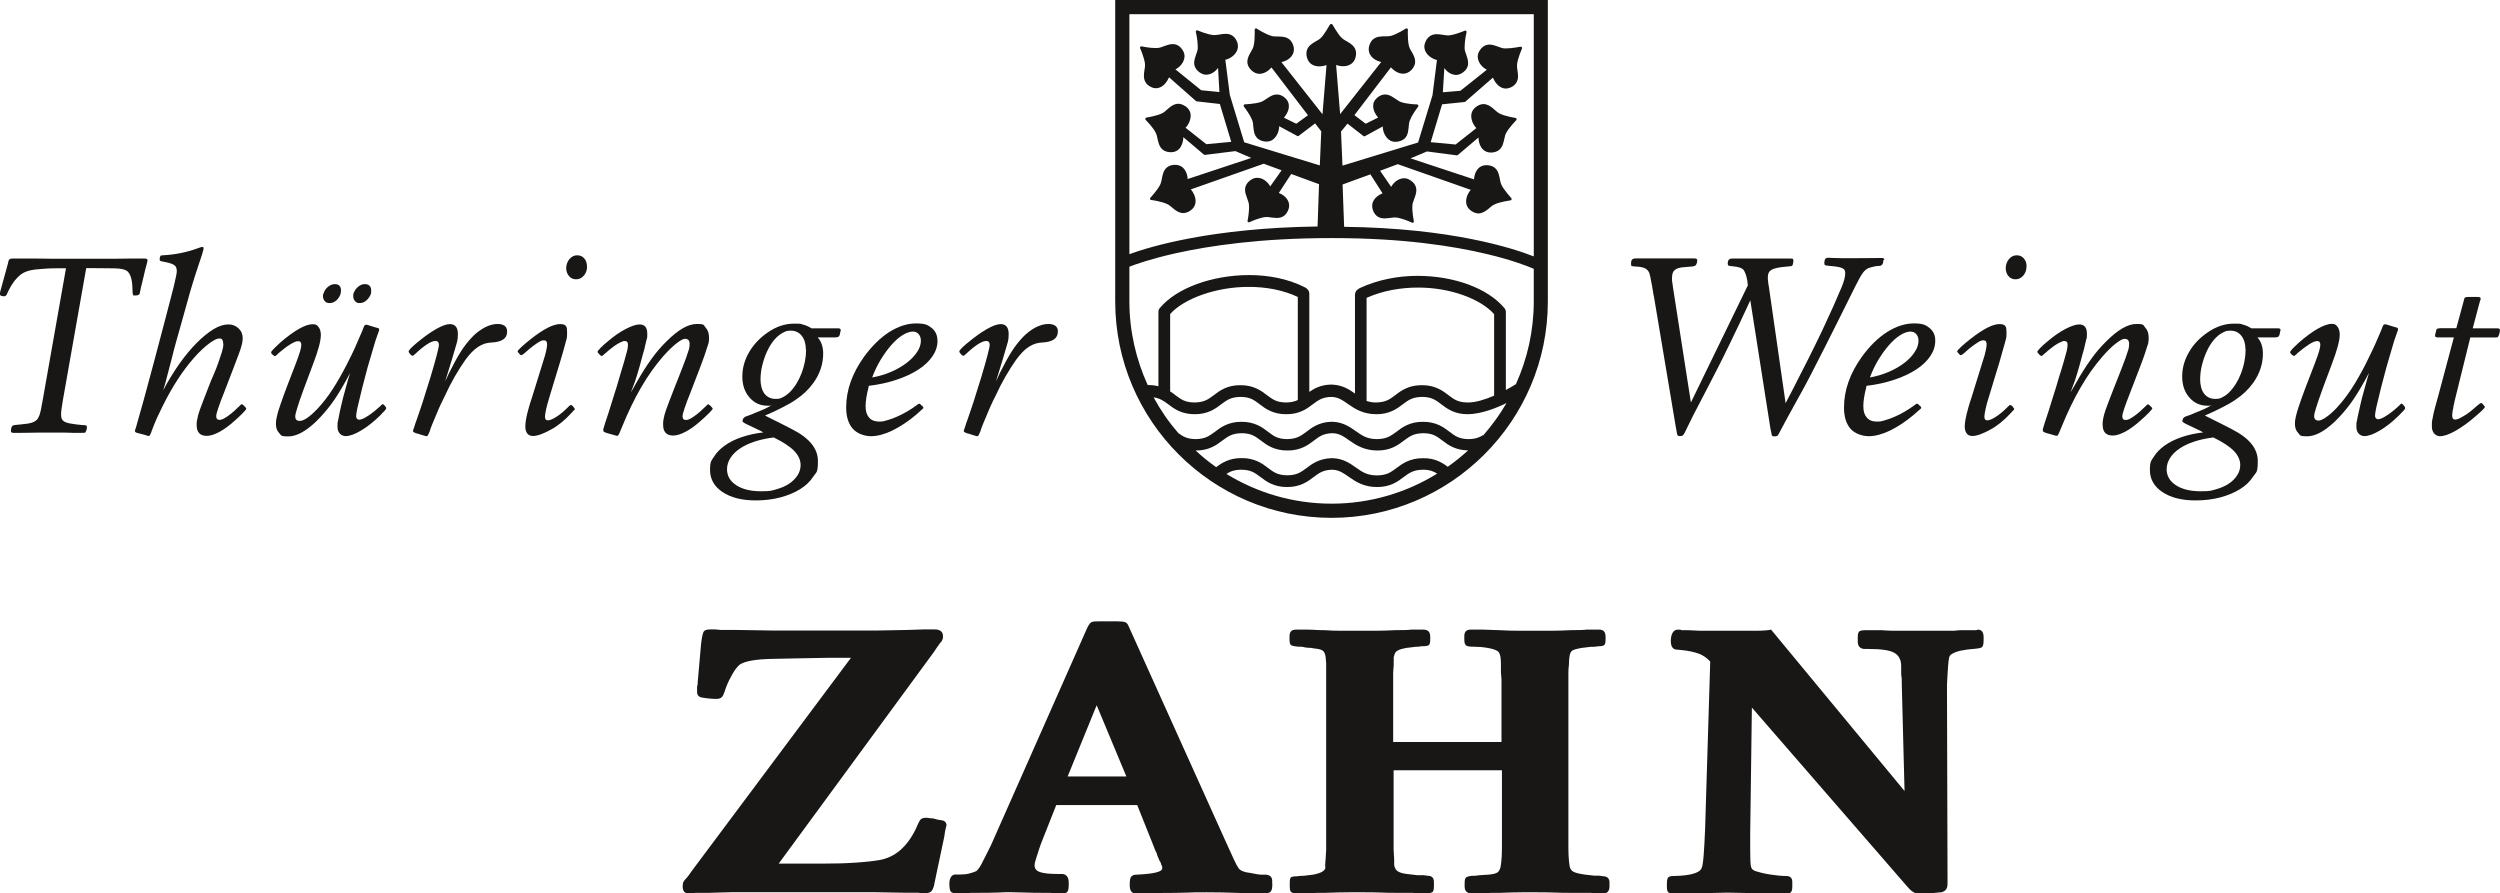
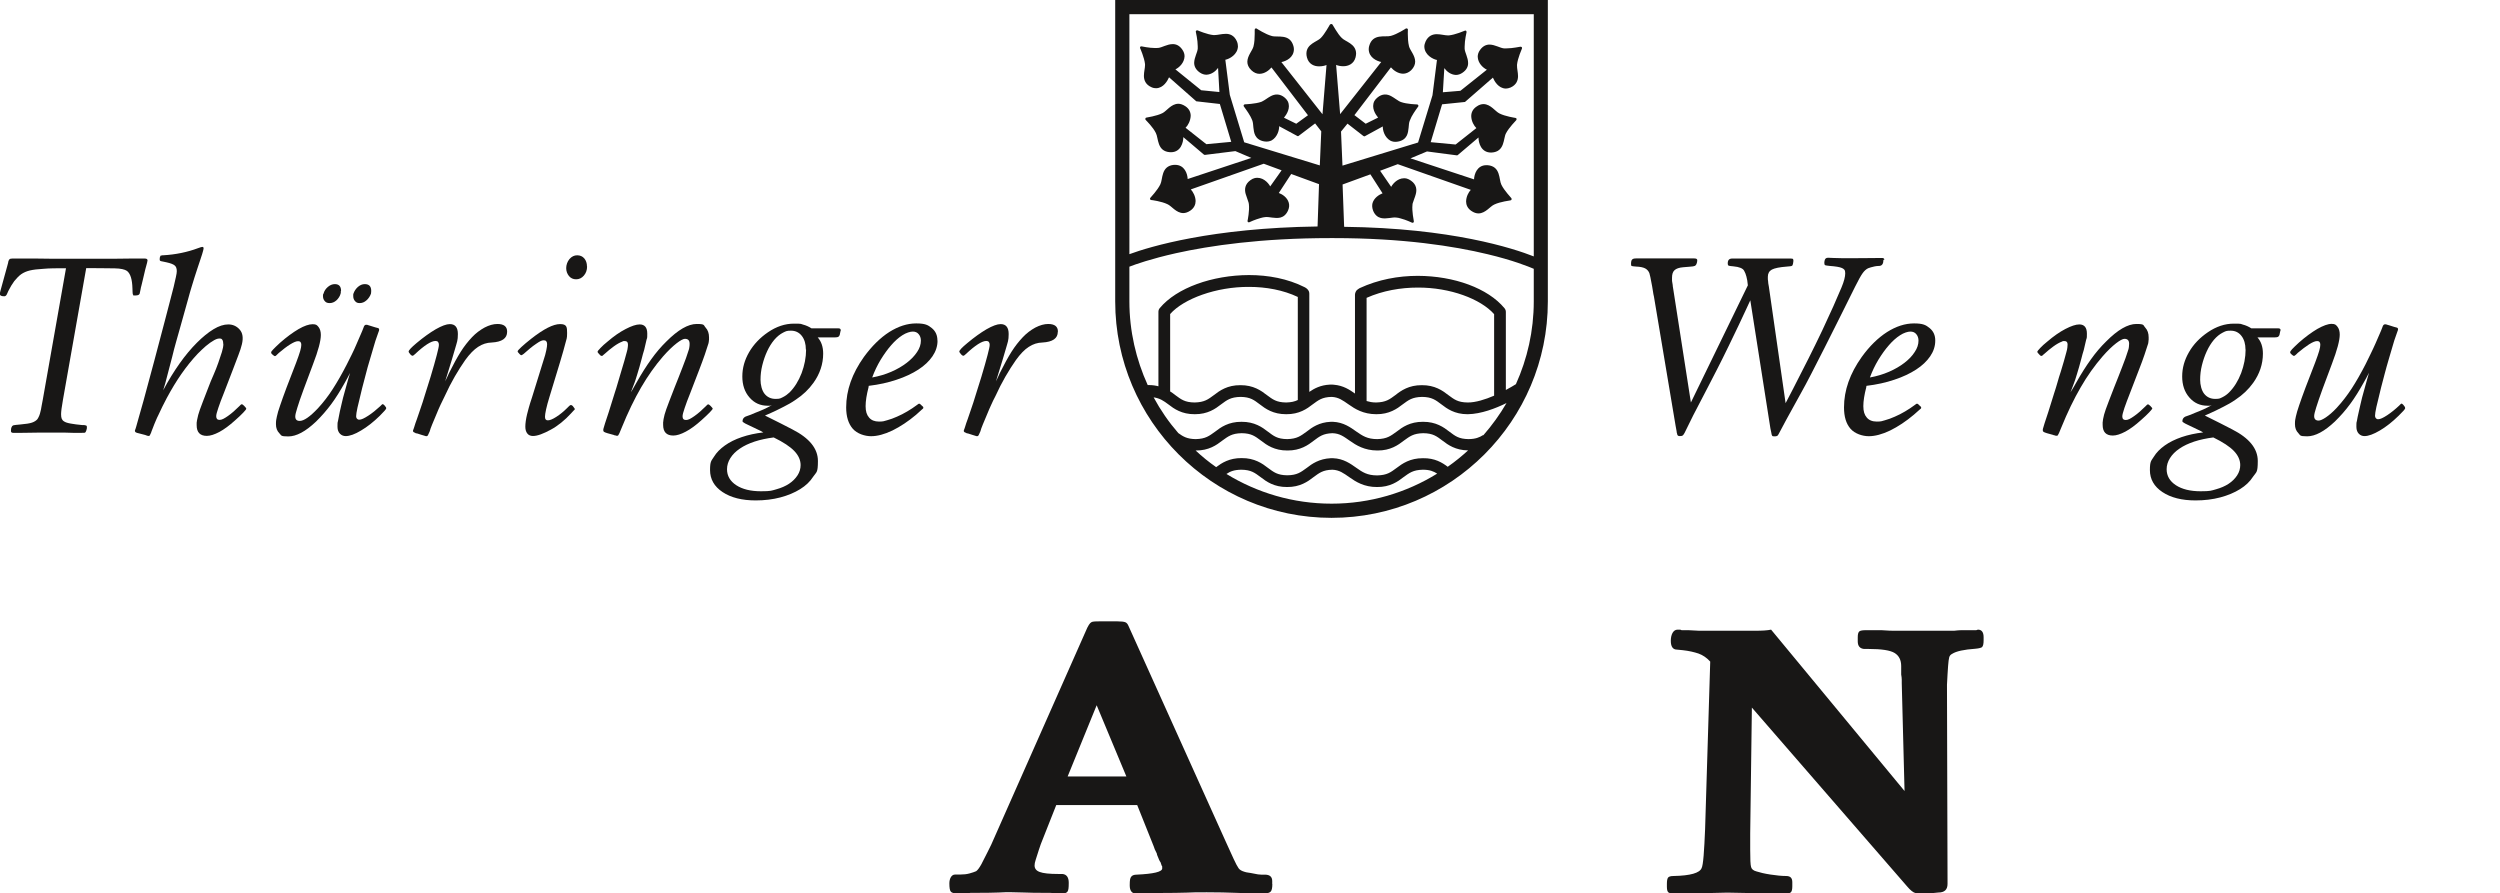
<svg xmlns="http://www.w3.org/2000/svg" id="Ebene_1" version="1.1" viewBox="0 0 2238.6 800">
  <defs>
    <style>
      .st0 {
        fill: none;
      }

      .st1 {
        fill: #181716;
      }

      .st2 {
        clip-path: url(#clippath);
      }
    </style>
    <clipPath id="clippath">
      <rect class="st0" width="2238.6" height="800" />
    </clipPath>
  </defs>
  <g class="st2">
    <path class="st1" d="M132.2,232.7c0,.2-.2,1-.5,2.6l-1.6,5.9-2.1,8.9c-.5,2.2-.9,4-1.3,5.4-.4,1.4-.7,2.6-.8,3.5-.3,1.5-.5,2.6-.7,3.3,0,.5-.2.9-.5,1.2-.5.8-1.9,1.1-4.2,1.1s-.9-.1-1.2-.5c-.3-.3-.5-.8-.5-1.4s0-.8-.1-1.5c0-.7-.1-1.7-.1-2.9-.2-8.1-1.8-13.3-4.9-15.7-2-1.4-5.7-2.2-11-2.3-2.2,0-5.2,0-9-.1-3.8,0-7.8-.1-11.8-.1h-4.7l-20.8,117.8c-.6,3.6-1,6.3-1.3,8.2-.2,1.9-.4,3.4-.4,4.7,0,1.9.2,3.3.6,4.2.4.9,1,1.7,2,2.3,1.1.8,3.1,1.5,6.1,2,2.9.5,6.3,1,10,1.3,1.6,0,2.5,0,2.8.2.3,0,.8.2,1.4.5.1.2.2.7.2,1.5v.7c-.3,1.5-.6,2.4-.9,2.9-.3.6-.6,1-.9,1.1-.3,0-1.3.1-3,.1h-7.3l-7-.2h-25.5c-1.7,0-4,0-6.9.1-2.9,0-5.4.1-7.6.1h-6.8c-1.4,0-2.1-.5-2.1-1.7,0-1.6.2-2.8.7-3.6.3-.8.9-1.3,1.6-1.5.8-.2,2.8-.4,6.1-.7,5-.4,8.5-1,10.5-1.7,2-.7,3.7-1.7,4.9-3.2,1.2-1.9,2.1-4,2.6-6.5.3-1.1.7-2.7,1-4.9.4-2.2.7-4.1,1.1-5.8l20.8-117.8h-6.3c-1.9,0-3.9,0-6.2.1-2.3,0-4.8.2-7.6.4-5.3.3-9.4.8-12.3,1.5-2.9.7-5.5,1.8-7.8,3.4-1.9,1.4-3.9,3.4-6.1,6.1-2,2.8-3.6,5.4-4.7,7.7-.1.3-.4.7-.7,1.3-.3.5-.7,1.4-1.2,2.7-.6,1.3-1.4,1.9-2.3,1.9-2.6,0-4-.6-4-1.9v-.9l.5-2.1,6.3-22.9c.3-.9.5-1.7.6-2.3,0-.6.2-1.1.3-1.4.3-.9.6-1.5.9-1.6.5-.5,1.3-.7,2.6-.7h20.8l16.4.2h52.2l17.3-.2h11.7c1.7,0,2.6.5,2.6,1.6" />
    <path class="st1" d="M199.9,307.9c0-2.8-.8-4.4-2.3-4.7-1.6-.3-3.5.1-5.8,1.4-2.3,1.3-4.8,3-7.5,5.3-2.6,2.3-5.1,4.6-7.3,6.9-5.1,5.4-10,11.5-14.6,18.1-4.6,6.6-8.9,13.8-13,21.4-1.4,2.7-2.7,5.3-4,7.8-1.2,2.6-2.5,5.2-3.7,7.8-.6,1.2-1.4,2.8-2.2,4.8-.9,1.9-1.7,4.2-2.7,6.7-.5,1.1-.8,2-1.1,2.8-.2.8-.5,1.5-.8,2.1-.5,1.4-1,2.1-1.6,2.1s-.5,0-.7-.1c-.2,0-.4-.1-.7-.1l-1.9-.7-5.4-1.4c-1.6-.3-2.6-.7-3.1-1-.5-.4-.7-.8-.7-1.3s.1-.7.5-1.6l.7-2.3,2.1-7.5,4.5-15.9,9.6-35.6,9.4-35.6,4.2-16.1,3.7-14.3c.8-3.3,1.4-6.2,2-8.8.6-2.6.8-4.3.8-5.3,0-2.3-.6-4.1-1.9-5.1-1.3-1.1-3.7-2-7.3-2.8l-3.3-.7c-1.3-.2-2-.4-2.3-.6-.3-.2-.5-.6-.5-1,0-.8,0-1.6.2-2.4.3-.8.5-1.2.7-1.4h.7c.3-.2.9-.2,1.6-.2,5.4-.3,10.9-1,16.2-2.1,5.3-1.1,10.2-2.5,14.7-4.2,2.2-.8,3.5-1.2,4-1.2.8,0,1.2.4,1.2,1.2s-.2,1.1-.5,2.5c-.3,1.3-1.1,3.8-2.3,7.4-.9,2.8-1.8,5.5-2.7,8.1-.9,2.6-1.7,5.2-2.6,8-.9,2.7-1.8,5.6-2.7,8.8-.9,3.1-2,6.6-3,10.5-1.4,4.8-2.7,9.4-3.8,13.6-1.2,4.2-2.3,8.4-3.5,12.5-1.2,4.1-2.3,8.3-3.5,12.4-1.2,4.1-2.3,8.5-3.4,13l-6.3,24.1-1.9,6.3c4.7-8.8,9.6-16.8,14.7-24,5.1-7.2,10.3-13.4,15.5-18.6,5.1-5.1,10.1-9.2,14.9-12.1,4.8-2.9,9.2-4.3,13.2-4.3s7.5,1.5,10.2,4.6c2.7,3,3.4,7.4,2,13.2-.6,2.7-1.7,5.9-3.1,9.6-1.4,3.8-3,8-4.9,12.9l-8.2,21.3c-2,5-3.7,9.4-4.9,13.1-1.3,3.7-1.9,6.2-1.9,7.5,0,2.2,1,3.3,3,3.3s4.2-1.2,7.5-3.5c3.3-2.3,6.7-5.3,10.3-8.9.9-1.1,1.6-1.6,2.1-1.6s1.2.5,2.1,1.4c1.2,1.2,1.9,2.1,1.9,2.6s-.9,1.6-2.7,3.5c-1.8,1.9-4.2,4.2-7.4,7-5,4.5-9.7,8-14,10.3-4.4,2.3-8.1,3.5-11.2,3.5-6.1,0-9.1-3.2-9.1-9.6s0-1.6.1-2.5c0-.9.2-1.8.4-2.7.3-1.4.6-2.7.9-4,.3-1.2.8-2.8,1.5-4.7.7-1.9,1.7-4.3,2.8-7.5,1.2-3.1,2.8-7.3,4.8-12.4,1.4-3.7,2.9-7.5,4.6-11.2,1.6-3.7,3.1-7.4,4.3-10.9,1.2-3.5,2.3-6.7,3.2-9.6.9-2.9,1.3-5.3,1.3-7.1" />
    <path class="st1" d="M345.9,365.5c0,.8-2,3-5.8,6.8-5.6,5.5-11.2,9.9-16.8,13.2-5.6,3.4-10.2,5-13.8,5s-7.3-2.7-7.3-8.2.2-3.6.5-5.6c.3-2,.9-4.7,1.6-8.2.6-2.5,1.1-4.7,1.5-6.5.4-1.9.9-3.8,1.4-5.9.6-2,1.2-4.3,1.9-6.9.7-2.6,1.6-5.8,2.7-9.7l1.7-5.6c-2,3.9-3.6,6.8-4.7,8.7-4.1,7.3-8.1,13.8-12.2,19.3-4.1,5.5-8.6,10.7-13.6,15.6-9.4,8.9-17.6,13.3-24.9,13.3s-6-1-8-2.9c-2-2-3-4.7-3-8.1s.3-4.1.8-6.7c.5-2.6,1.5-6,3-10.2,1.4-4.2,3.3-9.4,5.6-15.6,2.3-6.2,5.2-13.7,8.7-22.6,1.7-4.5,2.9-8,3.6-10.4.7-2.4,1-4.3,1-5.5,0-2.2-.9-3.3-2.8-3.3s-4.1,1-7.2,2.9c-3.1,1.9-6.4,4.5-10.1,7.6-1.3,1.3-2.1,2-2.5,2.4-.4.3-.7.5-1.1.5s-1-.5-2.1-1.4c-.8-.6-1.2-1.2-1.2-1.9s.6-1.4,1.8-2.7,3.3-3.3,6.2-6c5.8-5.1,11.4-9.2,16.5-12.2,5.2-3,9.4-4.4,12.7-4.4s3.9.9,5.3,2.6c1.3,1.7,2,4.1,2,7,0,5.3-2.3,14-7,26.2l-8.4,22.5c-2.7,7.3-4.6,12.9-5.7,16.6-1.2,3.7-1.8,6.3-1.8,7.7,0,2.7,1.3,4,4,4,3.7,0,9.1-3.7,16.2-11.2,5-5.4,9.5-11.3,13.4-17.4,4-6.2,8.2-13.5,12.5-21.9,1.4-2.8,2.9-5.8,4.5-9,1.6-3.2,3-6.3,4.3-9.4,1.3-3,2.5-5.8,3.6-8.3,1.1-2.5,2-4.6,2.6-6.3.5-1.7,1.2-2.6,2.3-2.6s1.1,0,1.4.2l2.3.7,4.5,1.4,1.9.5c1.1.1,1.6.7,1.6,1.6s-.1.9-.5,1.9l-1.4,4c-.9,2.5-2,5.6-3,9.4-1.1,3.7-2.3,7.7-3.5,11.9-1.3,4.2-2.5,8.5-3.6,12.9-1.2,4.4-2.2,8.4-3.2,12.2-2,8-3.4,13.8-4.2,17.5-.8,3.7-1.2,6.3-1.2,7.8s.9,3,2.8,3,4.4-1.2,8.1-3.6c3.7-2.4,7.2-5.3,10.7-8.5.8-.8,1.3-1.3,1.5-1.5.2-.2.5-.3.8-.3s.8.4,1.6,1.2c.6.8,1,1.3,1.2,1.6.2.3.2.6.2.9M305.2,260.6c0,1.1,0,1.9-.2,2.3-.6,2.3-1.9,4.3-3.7,6-1.9,1.7-3.9,2.5-6.1,2.5s-3.4-.6-4.4-1.8c-1.1-1.2-1.6-2.7-1.6-4.6s.1-1.2.5-2.1c.6-2.3,1.9-4.3,3.9-6,1.9-1.6,4-2.5,6.2-2.5,3.7,0,5.6,2,5.6,6.1M332.4,260.6c0,.5,0,.9-.1,1.3,0,.4-.1.7-.1,1-.8,2.3-2.1,4.3-4,6-1.9,1.7-3.9,2.5-6.1,2.5s-3.1-.6-4.2-1.8c-1.1-1.2-1.6-2.7-1.6-4.6s0-1.6.2-2.1c.8-2.3,2.1-4.3,4-6,1.9-1.6,3.9-2.5,6.1-2.5,3.9,0,5.8,2,5.8,6.1" />
    <path class="st1" d="M454.1,297.1c0,5.9-4.6,9.1-13.8,9.6-4.4.1-8.4,1.4-12.2,3.9-3.7,2.4-7.6,6.4-11.5,11.8-3.1,4.4-6.2,9.3-9.4,14.8-3.1,5.4-6.2,11.4-9.1,17.8-1.2,2.3-2.4,4.8-3.6,7.4-1.2,2.6-2.4,5.3-3.6,8.3-1.4,3.3-2.7,6.4-3.9,9.3-1.2,2.9-1.9,4.9-2.2,6.2-.8,1.7-1.3,2.9-1.6,3.5-.3.6-.8.9-1.4.9s-.9-.2-1.9-.5l-2.4-.7-3.7-1.2c-1.3-.1-2-.4-2.1-.7-1.2-.3-1.9-.9-1.9-1.6s.1-.7.5-1.7l.7-2.1c.3-.9.7-2,1-3.2.4-1.2.8-2.4,1.3-3.6.9-2.8,1.8-5.3,2.6-7.6.8-2.3,1.6-4.7,2.5-7.4.9-2.6,1.8-5.7,2.9-9.3,1.1-3.5,2.5-8,4.2-13.4,2.5-8.4,4.4-15,5.6-19.7,1.2-4.7,1.9-7.7,1.9-9.1,0-2.3-1-3.5-3-3.5-3.9,0-10,3.9-18.3,11.7-1.1,1.1-1.9,1.6-2.3,1.6s-1.2-.4-1.9-1.2c-1.1-1.3-1.6-2.1-1.6-2.6,0-1.1,2.4-3.7,7.2-7.7,6.1-5.1,11.8-9.2,17.1-12.3,5.3-3,9.5-4.6,12.6-4.6,4.8,0,7.2,3,7.2,8.9s-.8,7.1-2.4,12.8c-1.6,5.7-4,13.5-7.1,23.5l-1.9,6.1c.8-1.7,1.5-3.2,2.1-4.4.6-1.3,1.1-2.3,1.4-3.1,3.9-7.8,7.4-14.2,10.5-19.1,3.1-4.9,6.5-9.2,10.1-13,3.4-3.6,7.2-6.4,11.2-8.6,4-2.1,7.9-3.2,11.5-3.2,5.8,0,8.7,2.3,8.7,6.8" />
    <path class="st1" d="M514.7,366.2c0,.5-.4,1-1.2,1.6l-2.1,2.3c-2.8,3.1-5.8,5.9-8.9,8.4-3.1,2.5-6.2,4.6-9.4,6.3-3.1,1.7-6.1,3.1-8.8,4.1-2.7,1-5.1,1.5-7.1,1.5s-3.9-.7-5-2.2c-1.2-1.5-1.8-3.5-1.8-6.2s.5-6.7,1.6-11.2c.3-1.3.8-3.2,1.5-5.7.7-2.6,1.7-5.7,2.9-9.3l9.8-31.6c1.6-4.8,2.6-8.4,3-10.7.5-2.3.7-4,.7-5.3,0-2.3-1-3.5-3-3.5s-3.8,1.1-7,3.3c-3.3,2.2-6.9,5.2-11,8.9-1.1.8-1.8,1.2-2.1,1.2s-.8-.3-1.4-.9c-1.3-1.3-1.9-2.1-1.9-2.6s1.1-1.8,3.4-3.9c2.3-2.1,5.2-4.6,8.8-7.4,11.1-8.7,19.7-13.1,25.8-13.1s6.3,2.7,6.3,8-.5,4.9-1.4,8.7c-.9,3.7-2.6,9.5-4.9,17.3l-9.6,31.6c-1.2,3.9-2.2,7.5-2.9,10.7-.7,3.2-1,5.4-1,6.7,0,2.2.8,3.2,2.6,3.2s4.2-1,7.5-3.1c3.3-2.1,6.5-4.7,9.6-7.8,1.2-1.3,2.1-2,2.5-2.4.4-.3.7-.4,1.1-.4.5,0,1,.3,1.6.9l.9,1.2c.6.8.9,1.2.9,1.4M525.7,238.6c0,3.3-1,6-2.9,8.2s-4.2,3.3-6.9,3.3-4.8-1-6.4-2.9c-1.6-2-2.5-4.3-2.5-7.1s1-5.8,2.9-8.1c2-2.3,4.3-3.4,6.9-3.4s4.8.9,6.4,2.8c1.6,1.9,2.4,4.3,2.4,7.2" />
    <path class="st1" d="M638.3,365.7c0,.5-.9,1.6-2.7,3.5-1.8,1.9-4.3,4.2-7.4,7-5,4.5-9.7,8-14.1,10.3-4.3,2.3-8.1,3.5-11.2,3.5-6.1,0-9.1-3.2-9.1-9.6s0-1.6.1-2.5c0-.9.2-1.8.3-2.7.3-1.4.6-2.7.9-4,.3-1.2.8-2.8,1.5-4.7.7-1.9,1.6-4.4,2.8-7.5,1.2-3.1,2.8-7.3,4.8-12.4,1.1-2.8,2.3-5.7,3.5-8.8,1.2-3,2.4-6,3.5-9,1.1-3,2.1-5.7,3.1-8.2.9-2.5,1.6-4.6,2.1-6.3.5-1.3.8-2.4.9-3.6.2-1.2.2-2.1.2-2.9,0-3-1.4-4.4-4.2-4.4s-10.4,5.3-19.7,15.9c-7,8.1-13.5,17.3-19.5,27.6-6,10.3-11.8,22.3-17.4,36.1-1.1,2.6-1.8,4.2-2,4.8-.2.5-.5,1-.8,1.5-.2.6-.5.9-1.2.9s-1.1,0-1.4-.2c-.2-.2-.4-.2-.7-.2s-.6,0-.9-.3l-5.8-1.6c-1.6-.5-2.6-.9-3-1.2-.5-.3-.7-.8-.7-1.4s0-1,.2-1.6c.2-.6.6-2.2,1.4-4.7l3.3-10,5.4-17.3c.9-2.8,1.9-5.8,2.8-9.1.9-3.3,1.9-6.5,2.9-9.8,1-3.3,2-6.4,2.8-9.4.9-3,1.6-5.6,2.2-8,.5-1.7.8-3.1.9-4.2.2-1.1.2-2,.2-2.8,0-2-.9-3-2.8-3h-1c-.4,0-.8.2-1.3.5-2.2.8-4.7,2.2-7.6,4.3-2.9,2.1-5.4,4.2-7.6,6.2l-1.9,1.6c-.3.5-.7.7-1.2.7s-.6,0-.7-.1c-.2,0-.6-.4-1.2-1-1.3-1.3-1.9-2.1-1.9-2.6s.8-1.6,2.6-3.4c1.7-1.8,3.8-3.7,6.3-5.7,5.6-4.8,11-8.6,16.3-11.3,5.2-2.7,9.4-4.1,12.5-4.1,4.5,0,6.8,2.8,6.8,8.2s-.2,3.5-.7,5.7c-.5,2.3-1.2,5.3-2.1,9-.8,2.5-1.5,5-2.1,7.5-.6,2.5-1.3,5.1-2.1,7.7-.8,2.7-1.4,4.9-2,6.7-.5,1.8-1.1,3.5-1.6,5.1-.6,1.7-1.1,3.3-1.8,4.9-.6,1.6-1.4,3.6-2.3,6,1.2-2,2.3-3.7,3-5.1.8-1.4,1.5-2.6,2.1-3.7,4.5-8,8.9-14.9,13.1-20.7,4.2-5.9,8.7-11.2,13.6-16,10.5-10.5,19.5-15.7,27.2-15.7s5.9,1.1,8,3.3c2,2.2,3,5.1,3,8.7s0,1.8-.1,2.7c0,.9-.2,1.8-.4,2.7-.8,2.7-1.9,6-3.3,10.1-1.4,4.1-3.1,8.5-4.9,13.3l-8.2,21.3c-2,5-3.7,9.4-4.9,13.1-1.3,3.7-1.9,6.2-1.9,7.5,0,2.2,1,3.3,3.1,3.3s4.2-1.2,7.5-3.5c3.3-2.3,6.7-5.3,10.3-8.9.9-1.1,1.6-1.6,2.1-1.6s1.2.5,2.1,1.4c1.3,1.3,1.9,2.1,1.9,2.6" />
    <path class="st1" d="M752.9,295.5c0,.3,0,.6-.2.7-.3,1.4-.5,2.3-.6,2.8,0,.5-.2.9-.4,1.4-.3.6-.7,1-1.2,1.3-.5.2-1.3.4-2.6.4h-15.7c3.3,3.7,4.9,8.6,4.9,14.5,0,9.3-2.9,18.1-8.7,26.2-4.2,5.9-9.5,10.9-15.7,15-2,1.4-3.9,2.6-5.5,3.5-1.7.9-3.4,1.9-5.4,2.9-2,1-4.2,2.2-6.8,3.4-2.6,1.3-5.9,2.7-10,4.5l14,7,10.5,5.4c15.3,7.8,22.9,17.2,22.9,28.3s-1.4,9.7-4.2,14c-2.8,4.4-6.7,8.1-11.7,11.2-5,3.1-10.9,5.6-17.7,7.4-6.8,1.8-14.2,2.7-22.1,2.7-12.3,0-22.2-2.5-29.7-7.5-7.5-5-11.2-11.6-11.2-19.7s1.2-8.2,3.5-11.9c2.3-3.8,5.6-7.1,9.8-10.1,4.2-3,9.2-5.5,15.1-7.5,5.9-2,12.3-3.4,19.3-4.2-1.1-.6-2-1.1-2.7-1.5-.7-.4-1.5-.8-2.3-1.1-.9-.4-1.8-.9-2.9-1.4-1.1-.5-2.5-1.2-4.2-2-.9-.5-1.8-.9-2.7-1.3-.9-.4-1.7-.8-2.4-1.3-.9-.5-1.4-.9-1.4-1.4,0-2.5,1.6-4.1,4.7-4.9.8-.3,1.7-.7,2.8-1,1.1-.4,2.3-.9,3.5-1.5,1.7-.6,3.2-1.2,4.5-1.8,1.2-.6,2.4-1,3.5-1.5,1.1-.5,2.2-1,3.3-1.6,1.1-.6,2.4-1.3,4-2.1-.9.3-1.6.5-2,.5h-1.8c-6.6,0-12-2.4-16.3-7.4-4.3-4.9-6.4-11.2-6.4-18.8s2-14.7,6.1-21.8c4.1-7,9.7-12.9,16.9-17.8,7.5-5.1,15.2-7.7,23.2-7.7s5.9.3,8.3.9c2.4.6,4.9,1.7,7.4,3.3h24.1c1.4,0,2.1.6,2.1,1.6M716.9,416.5c0-4.5-1.9-8.7-5.6-12.6-3.7-3.9-9.9-8-18.5-12.2-6.2.8-11.9,2-17.1,3.7-5.1,1.7-9.6,3.8-13.2,6.3-3.7,2.5-6.5,5.3-8.5,8.5-2,3.2-3,6.5-3,10,0,5.9,2.8,10.7,8.3,14.3,5.5,3.6,12.9,5.4,22.1,5.4s9.6-.6,13.9-1.8c4.3-1.2,8-2.8,11.2-4.9,3.2-2.1,5.7-4.6,7.6-7.5,1.9-2.9,2.8-6,2.8-9.3M721.6,313c0-5-1.2-9.1-3.6-12.2-2.4-3.1-5.7-4.7-9.7-4.7s-4.5.5-7,1.7c-2.8,1.4-5.5,3.6-8,6.5-2.5,3-4.6,6.4-6.4,10.3-1.8,3.9-3.2,8-4.3,12.4-1.1,4.4-1.6,8.7-1.6,13.1s1.2,9.5,3.6,12.5c2.4,3,5.7,4.6,9.9,4.6s4.4-.6,6.6-1.6c2.2-1.1,4.1-2.5,5.9-4.2,4.5-4.5,8.1-10.3,10.8-17.3,2.6-7,4-14,4-21.1" />
    <path class="st1" d="M839.5,305.1c0,4.8-1.5,9.5-4.5,13.9-3,4.4-7.2,8.4-12.6,11.9-5.4,3.5-11.9,6.6-19.5,9.1-7.6,2.6-15.9,4.4-25,5.5l-.2,1.4c-1.7,6.6-2.6,12.2-2.6,16.8s1,7.8,3.1,10.2c2,2.4,5,3.6,8.9,3.6s4.5-.4,7.3-1.2c2.8-.8,5.8-1.8,8.8-3.2,3.1-1.3,6.1-2.9,9.2-4.7,3.1-1.8,5.9-3.7,8.6-5.7.8-.6,1.3-1,1.5-1.1.2,0,.5-.1.8-.1s.8.4,1.6,1.2l.7.7c.8.5,1.2,1,1.2,1.7s-.5.9-1.4,1.7c-.9.9-2.7,2.4-5.1,4.6-7,5.9-14.1,10.6-21.2,14.1-7.1,3.4-13.5,5.1-19.1,5.1s-12.5-2.2-16.4-6.7c-3.9-4.5-5.9-10.8-5.9-19.1,0-15.3,5.3-30.3,15.9-45.2,7.1-9.7,14.6-17.1,22.7-22.3,8.1-5.1,16.1-7.7,24.1-7.7s10.6,1.4,14,4.2c3.4,2.8,5,6.5,5,11M824.6,305c0-2.3-.7-4.3-2-5.8-1.3-1.6-3.1-2.3-5.3-2.3s-5.9,1.1-9.3,3.3c-3.4,2.2-6.7,5.1-9.9,8.8-3.3,3.7-6.4,8.1-9.5,13.1-3,5-5.6,10.4-7.6,15.9,6.1-1.1,11.8-2.8,17.1-5.1,5.3-2.3,9.9-5,13.8-8,3.9-3,7-6.2,9.3-9.7,2.3-3.4,3.4-6.8,3.4-10.2" />
    <path class="st1" d="M947.2,297.1c0,5.9-4.6,9.1-13.8,9.6-4.4.1-8.4,1.4-12.2,3.9-3.8,2.4-7.6,6.4-11.5,11.8-3.1,4.4-6.2,9.3-9.4,14.8-3.1,5.4-6.2,11.4-9.1,17.8-1.2,2.3-2.5,4.8-3.6,7.4-1.2,2.6-2.4,5.3-3.6,8.3-1.4,3.3-2.7,6.4-3.9,9.3-1.2,2.9-1.9,4.9-2.2,6.2-.8,1.7-1.3,2.9-1.6,3.5-.3.6-.8.9-1.4.9s-.9-.2-1.9-.5l-2.3-.7-3.7-1.2c-1.2-.1-1.9-.4-2.1-.7-1.2-.3-1.9-.9-1.9-1.6s.1-.7.5-1.7l.7-2.1c.3-.9.7-2,1-3.2.4-1.2.8-2.4,1.3-3.6.9-2.8,1.8-5.3,2.6-7.6.8-2.3,1.6-4.7,2.5-7.4.9-2.6,1.8-5.7,2.9-9.3,1.1-3.5,2.5-8,4.2-13.4,2.5-8.4,4.4-15,5.6-19.7,1.2-4.7,1.9-7.7,1.9-9.1,0-2.3-1-3.5-3-3.5-3.9,0-10,3.9-18.3,11.7-1.1,1.1-1.9,1.6-2.3,1.6s-1.2-.4-1.9-1.2c-1.1-1.3-1.7-2.1-1.7-2.6,0-1.1,2.4-3.7,7.3-7.7,6.1-5.1,11.8-9.2,17.1-12.3,5.3-3,9.5-4.6,12.6-4.6,4.8,0,7.2,3,7.2,8.9s-.8,7.1-2.4,12.8c-1.6,5.7-4,13.5-7.1,23.5l-1.9,6.1c.8-1.7,1.5-3.2,2.1-4.4.6-1.3,1.1-2.3,1.4-3.1,3.9-7.8,7.4-14.2,10.5-19.1,3.1-4.9,6.5-9.2,10.1-13,3.4-3.6,7.2-6.4,11.2-8.6,4.1-2.1,7.9-3.2,11.5-3.2,5.8,0,8.7,2.3,8.7,6.8" />
    <path class="st1" d="M1686.5,232.7c0,3.4-1.2,5.2-3.5,5.4-.5,0-1.1,0-1.8.1-.8,0-1.7.2-2.8.4-1.3.3-2.3.6-3.2.8-.8.2-1.7.5-2.4.8-1.7.8-3.4,2.3-4.9,4.4-1.6,2.2-3.8,6.2-6.8,12.2l-10.1,20.3c-2,4.1-4.5,8.9-7.3,14.6-2.8,5.7-6.1,12.2-9.8,19.5-4.5,8.9-8.5,16.7-12,23.5-3.5,6.8-6.6,12.6-9.3,17.4l-12.9,23.4-5.6,10.5c-.8,1.6-1.3,2.6-1.6,3-.3.5-.6.8-.9,1.2-.6.3-1.3.5-1.9.5h-1.4c-.8,0-1.3-.2-1.5-.6-.3-.4-.5-1.4-.8-3.2l-.7-3.3-18-114.7-3.7,8c-1.9,4.1-4.1,8.8-6.7,14.3-2.6,5.5-5.6,11.7-9,18.7-3.7,7.7-7.2,14.6-10.3,20.7-3.1,6.2-5.9,11.6-8.4,16.3l-12.9,24.8c-1.4,2.7-2.6,5.2-3.7,7.5-1.1,2.3-2.1,4.4-3,6.1-.8,1.7-1.4,2.9-1.8,3.4-.4.6-.7,1-1.1,1.3-.3.3-1.2.5-2.6.5s-2.2-.6-2.3-1.9c-.1-.6-.3-1.1-.4-1.5,0-.4-.1-.7-.1-1l-.9-4.9-19.4-115.7c-.3-1.2-.6-2.6-.8-4.2-.2-1.5-.5-3.2-.8-4.9-.8-4.2-1.3-7-1.6-8.3-.3-1.3-.6-2.5-.9-3.6-.8-1.9-2.1-3.3-3.8-4.2-1.8-.9-4.5-1.5-8.1-1.6-2.2-.2-3.5-.3-3.9-.5-.4-.2-.6-.7-.6-1.7,0-2.1.3-3.5,1-4.1.6-.7,1.8-1,3.5-1h52c1.9,0,2.8.5,2.8,1.6s-.2,2.3-.7,3.4c-.3.8-.8,1.4-1.5,1.7-.7.3-2.1.6-4.3.7l-6.1.5c-3.6.3-6.2,1.2-7.7,2.6-1.6,1.4-2.3,3.7-2.3,6.8v2c0,.5,0,1.2.2,2,.2,1.1.3,1.9.4,2.4,0,.5.1,1,.1,1.3l.5,3.1,15.7,100.9,51-104.9c-.3-3.3-.7-5.9-1.3-7.9-.5-2-1.2-3.7-2-5.1-1.1-2.2-4.3-3.5-9.6-4-2.4-.2-3.8-.4-4.3-.6-.5-.3-.8-.9-.8-2.1,0-2.9,1.3-4.3,4-4.3h50.1c2.2,0,3.5,0,4,.2.4.2.7.7.7,1.7s-.2,1.3-.4,2.9c-.2,1-.5,1.6-1.1,1.8-.5.3-2,.4-4.3.6-6.6.5-11,1.4-13.5,2.7-2.4,1.3-3.6,3.5-3.6,6.4v1.5c0,.7,0,1.5.2,2.2l.2,2.3.5,2.8,15,104.4,6.1-11.7c10.4-20.1,19.4-38,26.8-53.6,7.4-15.7,13.1-28.5,17.2-38.4,2.2-5.3,3.3-9.5,3.3-12.6s-1-3.7-2.9-4.7c-2-.9-5.7-1.5-11.1-1.9-2-.2-3.3-.4-3.9-.6-.5-.2-.8-.8-.8-1.8v-1l.2-1.2c.3-1.8,1.3-2.7,3-2.7h.3l4.7.2,8,.2h10.1c5.5,0,10.2,0,14.2-.1,4,0,7.6-.1,10.9-.1h.2c1.4,0,2.1.5,2.1,1.6" />
    <path class="st1" d="M1732.9,305.1c0,4.8-1.5,9.5-4.5,13.9-3,4.4-7.2,8.4-12.6,11.9-5.4,3.5-11.9,6.6-19.5,9.1-7.6,2.6-15.9,4.4-25,5.5l-.2,1.4c-1.7,6.6-2.6,12.2-2.6,16.8s1,7.8,3.1,10.2c2,2.4,5,3.6,9,3.6s4.5-.4,7.3-1.2c2.8-.8,5.8-1.8,8.8-3.2,3.1-1.3,6.1-2.9,9.2-4.7,3.1-1.8,5.9-3.7,8.6-5.7.8-.6,1.3-1,1.5-1.1.2,0,.5-.1.8-.1s.9.4,1.6,1.2l.7.7c.8.5,1.2,1,1.2,1.7s-.4.9-1.4,1.7c-.9.9-2.7,2.4-5.2,4.6-7,5.9-14.1,10.6-21.2,14.1-7.1,3.4-13.5,5.1-19.1,5.1s-12.5-2.2-16.4-6.7c-3.9-4.5-5.8-10.8-5.8-19.1,0-15.3,5.3-30.3,15.9-45.2,7-9.7,14.6-17.1,22.7-22.3,8.1-5.1,16.1-7.7,24.1-7.7s10.6,1.4,14,4.2c3.4,2.8,5,6.5,5,11M1717.9,305c0-2.3-.7-4.3-2-5.8-1.3-1.6-3.1-2.3-5.3-2.3s-5.9,1.1-9.2,3.3c-3.4,2.2-6.7,5.1-9.9,8.8-3.3,3.7-6.4,8.1-9.5,13.1-3,5-5.6,10.4-7.6,15.9,6.1-1.1,11.8-2.8,17.1-5.1,5.3-2.3,9.9-5,13.8-8,3.9-3,7-6.2,9.2-9.7,2.3-3.4,3.4-6.8,3.4-10.2" />
-     <path class="st1" d="M1803.6,366.2c0,.5-.4,1-1.2,1.6l-2.1,2.3c-2.8,3.1-5.8,5.9-8.9,8.4-3.1,2.5-6.2,4.6-9.4,6.3-3.1,1.7-6,3.1-8.8,4.1-2.7,1-5.1,1.5-7.1,1.5s-3.9-.7-5-2.2c-1.1-1.5-1.8-3.5-1.8-6.2s.6-6.7,1.7-11.2c.3-1.3.8-3.2,1.5-5.7.7-2.6,1.7-5.7,2.9-9.3l9.8-31.6c1.6-4.8,2.6-8.4,3-10.7.5-2.3.7-4,.7-5.3,0-2.3-1-3.5-3-3.5s-3.7,1.1-7,3.3c-3.3,2.2-7,5.2-11,8.9-1.1.8-1.8,1.2-2.1,1.2s-.8-.3-1.4-.9c-1.2-1.3-1.9-2.1-1.9-2.6s1.2-1.8,3.4-3.9c2.2-2.1,5.2-4.6,8.8-7.4,11.1-8.7,19.7-13.1,25.7-13.1s6.3,2.7,6.3,8-.5,4.9-1.4,8.7c-1,3.7-2.6,9.5-4.9,17.3l-9.6,31.6c-1.3,3.9-2.2,7.5-2.9,10.7-.7,3.2-1,5.4-1,6.7,0,2.2.8,3.2,2.6,3.2s4.2-1,7.5-3.1c3.3-2.1,6.5-4.7,9.6-7.8,1.2-1.3,2.1-2,2.5-2.4.4-.3.7-.4,1-.4.5,0,1,.3,1.7.9l.9,1.2c.6.8.9,1.2.9,1.4M1814.6,238.6c0,3.3-1,6-2.9,8.2-1.9,2.2-4.2,3.3-6.9,3.3s-4.8-1-6.4-2.9c-1.6-2-2.4-4.3-2.4-7.1s1-5.8,2.9-8.1c2-2.3,4.2-3.4,6.9-3.4s4.8.9,6.4,2.8c1.7,1.9,2.5,4.3,2.5,7.2" />
    <path class="st1" d="M1927.2,365.7c0,.5-.9,1.6-2.7,3.5-1.8,1.9-4.2,4.2-7.4,7-5,4.5-9.7,8-14,10.3-4.4,2.3-8.1,3.5-11.2,3.5-6.1,0-9.1-3.2-9.1-9.6s0-1.6.1-2.5c0-.9.2-1.8.3-2.7.3-1.4.6-2.7.9-4,.3-1.2.8-2.8,1.5-4.7.7-1.9,1.6-4.4,2.8-7.5,1.2-3.1,2.8-7.3,4.8-12.4,1.1-2.8,2.3-5.7,3.5-8.8,1.2-3,2.4-6,3.5-9,1.1-3,2.1-5.7,3.1-8.2.9-2.5,1.6-4.6,2.1-6.3.5-1.3.8-2.4.9-3.6.1-1.2.2-2.1.2-2.9,0-3-1.4-4.4-4.2-4.4s-10.5,5.3-19.7,15.9c-7,8.1-13.6,17.3-19.5,27.6-6,10.3-11.8,22.3-17.4,36.1-1.1,2.6-1.8,4.2-2,4.8-.2.5-.5,1-.8,1.5-.2.6-.5.9-1.2.9s-1.1,0-1.4-.2c-.2-.2-.4-.2-.7-.2s-.6,0-.9-.3l-5.8-1.6c-1.6-.5-2.6-.9-3-1.2-.5-.3-.7-.8-.7-1.4s0-1,.2-1.6c.1-.6.6-2.2,1.4-4.7l3.3-10,5.4-17.3c.9-2.8,1.9-5.8,2.8-9.1.9-3.3,1.9-6.5,3-9.8,1-3.3,1.9-6.4,2.8-9.4.9-3,1.6-5.6,2.2-8,.5-1.7.8-3.1.9-4.2.1-1.1.2-2,.2-2.8,0-2-.9-3-2.8-3h-1c-.4,0-.8.2-1.3.5-2.2.8-4.7,2.2-7.6,4.3-2.9,2.1-5.4,4.2-7.6,6.2l-1.9,1.6c-.3.5-.7.7-1.1.7s-.6,0-.7-.1c-.2,0-.6-.4-1.2-1-1.3-1.3-1.9-2.1-1.9-2.6s.9-1.6,2.6-3.4c1.7-1.8,3.8-3.7,6.3-5.7,5.6-4.8,11-8.6,16.2-11.3,5.2-2.7,9.4-4.1,12.5-4.1,4.5,0,6.8,2.8,6.8,8.2s-.2,3.5-.7,5.7c-.5,2.3-1.2,5.3-2.1,9-.8,2.5-1.5,5-2.1,7.5-.6,2.5-1.3,5.1-2.1,7.7-.8,2.7-1.5,4.9-2,6.7-.5,1.8-1.1,3.5-1.6,5.1-.6,1.7-1.2,3.3-1.8,4.9-.6,1.6-1.4,3.6-2.3,6,1.2-2,2.3-3.7,3.1-5.1.8-1.4,1.5-2.6,2.1-3.7,4.5-8,8.9-14.9,13.1-20.7,4.2-5.9,8.7-11.2,13.6-16,10.4-10.5,19.5-15.7,27.1-15.7s5.9,1.1,8,3.3c2,2.2,3,5.1,3,8.7s0,1.8-.1,2.7c0,.9-.2,1.8-.3,2.7-.8,2.7-1.9,6-3.3,10.1-1.4,4.1-3,8.5-4.9,13.3l-8.2,21.3c-2,5-3.6,9.4-4.9,13.1-1.2,3.7-1.9,6.2-1.9,7.5,0,2.2,1,3.3,3.1,3.3s4.2-1.2,7.5-3.5c3.3-2.3,6.7-5.3,10.3-8.9.9-1.1,1.6-1.6,2.1-1.6s1.1.5,2.1,1.4c1.3,1.3,1.9,2.1,1.9,2.6" />
    <path class="st1" d="M2042.1,295.5c0,.3,0,.6-.2.7-.3,1.4-.5,2.3-.6,2.8,0,.5-.2.9-.4,1.4-.3.6-.7,1-1.2,1.3-.5.2-1.3.4-2.6.4h-15.7c3.3,3.7,4.9,8.6,4.9,14.5,0,9.3-2.9,18.1-8.7,26.2-4.2,5.9-9.5,10.9-15.7,15-2,1.4-3.9,2.6-5.5,3.5-1.6.9-3.4,1.9-5.4,2.9-2,1-4.2,2.2-6.8,3.4-2.6,1.3-5.9,2.7-9.9,4.5l14,7,10.5,5.4c15.3,7.8,22.9,17.2,22.9,28.3s-1.4,9.7-4.2,14c-2.8,4.4-6.7,8.1-11.7,11.2-5,3.1-10.9,5.6-17.7,7.4-6.8,1.8-14.2,2.7-22.1,2.7-12.3,0-22.2-2.5-29.7-7.5-7.5-5-11.2-11.6-11.2-19.7s1.2-8.2,3.5-11.9c2.3-3.8,5.6-7.1,9.8-10.1,4.2-3,9.3-5.5,15.1-7.5,5.9-2,12.3-3.4,19.3-4.2-1.1-.6-2-1.1-2.7-1.5-.7-.4-1.5-.8-2.3-1.1-.9-.4-1.8-.9-2.9-1.4-1.1-.5-2.5-1.2-4.2-2-.9-.5-1.8-.9-2.7-1.3-.8-.4-1.7-.8-2.4-1.3-.9-.5-1.4-.9-1.4-1.4,0-2.5,1.5-4.1,4.7-4.9.8-.3,1.7-.7,2.8-1,1.1-.4,2.3-.9,3.5-1.5,1.7-.6,3.2-1.2,4.5-1.8,1.2-.6,2.4-1,3.5-1.5,1.1-.5,2.1-1,3.3-1.6,1.1-.6,2.4-1.3,4-2.1-1,.3-1.6.5-2,.5h-1.8c-6.6,0-12-2.4-16.3-7.4-4.3-4.9-6.4-11.2-6.4-18.8s2-14.7,6.1-21.8c4-7,9.7-12.9,16.9-17.8,7.5-5.1,15.2-7.7,23.2-7.7s5.9.3,8.3.9c2.4.6,4.9,1.7,7.4,3.3h24.1c1.4,0,2.1.6,2.1,1.6M2006,416.5c0-4.5-1.9-8.7-5.6-12.6-3.7-3.9-9.9-8-18.5-12.2-6.2.8-11.9,2-17.1,3.7-5.1,1.7-9.6,3.8-13.2,6.3-3.7,2.5-6.5,5.3-8.5,8.5-2,3.2-3,6.5-3,10,0,5.9,2.8,10.7,8.3,14.3,5.5,3.6,12.9,5.4,22.1,5.4s9.6-.6,13.9-1.8c4.3-1.2,8-2.8,11.2-4.9,3.2-2.1,5.7-4.6,7.6-7.5,1.9-2.9,2.8-6,2.8-9.3M2010.7,313c0-5-1.2-9.1-3.6-12.2-2.4-3.1-5.6-4.7-9.7-4.7s-4.5.5-7,1.7c-2.8,1.4-5.5,3.6-8,6.5-2.5,3-4.6,6.4-6.4,10.3-1.8,3.9-3.2,8-4.3,12.4-1.1,4.4-1.6,8.7-1.6,13.1s1.2,9.5,3.6,12.5c2.4,3,5.7,4.6,9.9,4.6s4.4-.6,6.6-1.6c2.2-1.1,4.1-2.5,5.8-4.2,4.5-4.5,8.1-10.3,10.8-17.3,2.6-7,4-14,4-21.1" />
    <path class="st1" d="M2153.7,365.5c0,.8-2,3-5.9,6.8-5.6,5.5-11.2,9.9-16.8,13.2-5.6,3.3-10.2,5-13.8,5s-7.2-2.7-7.2-8.2.2-3.6.5-5.6c.3-2,.9-4.7,1.7-8.2.6-2.5,1.1-4.7,1.5-6.6.4-1.9.9-3.8,1.4-5.9.6-2,1.2-4.3,1.9-6.9.7-2.6,1.6-5.8,2.7-9.7l1.6-5.6c-2,3.9-3.6,6.8-4.7,8.7-4.1,7.3-8.1,13.8-12.2,19.3-4.1,5.6-8.6,10.7-13.6,15.6-9.4,8.9-17.7,13.3-24.9,13.3s-6-1-7.9-2.9c-2-2-3-4.6-3-8.1s.3-4.1.8-6.7c.6-2.6,1.5-6,3-10.2,1.4-4.2,3.3-9.4,5.6-15.6,2.3-6.2,5.2-13.7,8.7-22.6,1.7-4.5,2.9-8,3.6-10.4.7-2.4,1-4.3,1-5.5,0-2.2-.9-3.3-2.8-3.3s-4.1,1-7.2,2.9c-3.1,2-6.4,4.5-10.1,7.6-1.2,1.3-2.1,2-2.5,2.3-.4.3-.7.5-1.1.5s-1-.5-2.1-1.4c-.8-.6-1.2-1.3-1.2-1.9s.6-1.4,1.7-2.7c1.2-1.3,3.3-3.3,6.2-6,5.8-5.1,11.4-9.2,16.5-12.2,5.2-2.9,9.4-4.5,12.7-4.5s3.9.9,5.3,2.6c1.3,1.7,2,4,2,7,0,5.3-2.4,14.1-7,26.2l-8.4,22.5c-2.7,7.3-4.5,12.9-5.7,16.6-1.2,3.7-1.8,6.3-1.8,7.7,0,2.6,1.3,4,4,4s9.1-3.8,16.1-11.3c5-5.4,9.5-11.3,13.5-17.4,4-6.2,8.2-13.5,12.5-21.9,1.4-2.8,2.9-5.8,4.4-9,1.6-3.2,3-6.3,4.4-9.4,1.3-3,2.5-5.8,3.6-8.3,1.1-2.5,2-4.6,2.6-6.3.5-1.7,1.2-2.6,2.3-2.6s1.1,0,1.4.2l2.4.7,4.4,1.4,1.9.5c1.1.2,1.6.7,1.6,1.6s-.2.9-.5,1.9l-1.4,4c-.9,2.5-2,5.6-3,9.4-1.1,3.7-2.3,7.7-3.5,11.9-1.2,4.2-2.5,8.5-3.6,12.9-1.2,4.4-2.2,8.4-3.2,12.2-2,8-3.4,13.8-4.2,17.4-.8,3.7-1.2,6.3-1.2,7.8s.9,3.1,2.8,3.1,4.4-1.2,8.1-3.6c3.6-2.4,7.2-5.3,10.6-8.5.8-.8,1.3-1.3,1.5-1.5.2-.2.5-.4.8-.4s.9.4,1.6,1.2c.6.8,1,1.3,1.2,1.6.2.3.3.6.3.9" />
-     <path class="st1" d="M2238.4,297.3c0,.2,0,.4-.2.7-.5,1.9-.9,3-1.3,3.5-.4.5-1,.7-2,.7h-22.9l-13.1,53.1c-.9,3.6-1.4,5.7-1.4,6.3-.3.8-.5,1.6-.6,2.6,0,.9-.3,1.9-.6,3-.2,1.3-.3,2.3-.4,3.1,0,.8-.1,1.4-.1,1.9,0,2.3.8,3.5,2.6,3.5s3.6-.8,6.5-2.5c3-1.6,5.9-3.6,8.7-6l3.5-3c1.6-1.4,2.4-2.1,2.6-2.1.8-.8,1.4-1.2,1.9-1.2s.9.2,1.4.7l.9,1.2c.8.8,1.2,1.3,1.2,1.6,0,.8-2.7,3.5-8.2,8.2-6.2,5.5-12.3,9.8-18,13.1-5.8,3.3-10.4,4.9-14,4.9s-7.3-2.9-7.3-8.7.2-4.7.7-7.5c.4-2.8,1.3-6.6,2.6-11.2l2.1-7.5,14.3-53.6h-14.5c-1.6,0-2.3-.5-2.3-1.4v-.9l.5-1.9c.3-1.6.6-2.6.9-3.1.5-.6,1.6-.9,3.3-.9h14.3l6.3-23.2c.2-.3.2-.6.2-.8s0-.5.2-.8c.3-1.6.7-2.5,1.3-2.8.5-.3,1.8-.4,3.8-.4h7c2,0,3,.4,3,1.4s0,.5-.1.6c0,0-.1.3-.1.6l-.3.9-.5,1.6-6.1,23h22c1.4,0,2.2.4,2.3,1.1v1.5c-.1.3-.2.5-.2.7" />
-     <path class="st1" d="M847.2,739.7c0,.7,0,1.3-.3,1.8-.2.5-.4,1.8-.8,3.8l-.5,3.6-8.7,41.3-.5,2.6c-.7,2.7-1.6,4.6-2.8,5.6-1.2,1-3.3,1.5-6.4,1.5h-1l-4.1-.5h-11.7l-28.6-.5h-112.3c-10.9,0-19.2,0-25,.3-5.8.2-9,.3-9.7.3h-10.7c-1.4,0-2.3,0-2.8.2-.5.2-1.1.2-1.8.2h-3.1c-3.4,0-5.1-2-5.1-6.1s1-4.8,3.1-7.2c.7-.7,1.1-1.2,1.3-1.5.2-.4.4-.7.8-1l2.5-3.6,143-191.5h-18.9l-27.6.5-24.5.5c-14.3.3-23.9,2-28.6,5.1-2,1.7-4.2,4.4-6.4,8.2-2.2,3.8-4.2,7.8-5.9,12.3-1,3.1-1.7,5-2,5.6-1,3.1-3.1,4.6-6.1,4.6h-.5c-1.3,0-3.1,0-5.3-.2-2.2-.2-4.3-.4-6.4-.8-3.7-.3-5.6-2-5.6-5.1v-4.1c0-.7,0-1.3.3-1.8.2-.5.2-1.3.2-2.3l3.1-35.2c.7-5.8,1.5-9.4,2.3-10.7.8-1.3,2.8-2,5.9-2h4.1l5.6.5h13.8l32.7.5h92.9l27.1-.5,15.3-.5h9.2c5.1,0,7.7,2,7.7,6.1v1c0,.7-.2,1.3-.5,2-.4.7-.7,1.4-1,2-.3,0-1.5,1.5-3.6,4.6l-3.1,4.6-138.9,189.4h40.3c9.9,0,19.1-.2,27.6-.8,8.5-.5,15.8-1.3,22-2.3,14-2.4,24.8-11.6,32.7-27.6.7-1.7,1.3-3.1,1.8-4.1.5-1,.9-1.9,1.3-2.6,1-2.4,2.9-3.6,5.6-3.6s2.2,0,3.6.3c1.4.2,2.6.3,3.6.3l3.6,1,3.1.5c3.4.3,5.1,2,5.1,5.1" />
    <path class="st1" d="M1139.3,791.6c0,3.5-.5,5.8-1.5,6.8-1,1-2.9,1.6-5.6,1.6h-5.6c-5.5,0-12-.2-19.7-.5-7.7-.3-16.4-.5-26.3-.5s-11.4,0-17.9.3c-6.5.2-13.6.3-21.5.3h-12.5c-2.6,0-4.7.2-6.4.5h-5.1c-3.7,0-5.6-2.5-5.6-7.4s.4-6.4,1.3-7.6c.8-1.2,2.5-1.9,4.8-1.9,15.3-.7,23-2.5,23-5.6s-.2-1.8-.5-2.5l-1-3c-.7-.7-1.7-2.9-3.1-6.6,0-.7-.3-1.6-1-2.8-.7-1.2-1.4-2.8-2-4.8l-14.8-37h-72.5l-13.8,34.9c-.7,2-1.3,3.8-1.8,5.3-.5,1.5-1.5,4.5-2.8,8.8-.7,2-1,3.7-1,5.1,0,2.7,1.5,4.7,4.6,5.8,3.1,1.2,8.7,1.8,16.8,1.8h3.6c3.7.4,5.6,3,5.6,7.9s-.3,6.4-1,7.7c-.7,1.2-2.2,1.8-4.6,1.8h-5.1c-.7,0-1.8,0-3.3-.3-1.5-.2-3.3-.2-5.4-.2-8.2,0-15.1,0-20.7-.3-5.6-.2-9.8-.3-12.5-.3s-5,0-10,.3c-4.9.2-11.5.3-19.7.3s-5,0-6.9.2c-1.9.2-3.3.3-4.4.3h-6.1c-3.1,0-5-.5-5.9-1.6-.9-1-1.3-3.5-1.3-7.4s1.7-7.9,5.1-7.9h4.6c3.1,0,5.9-.3,8.4-1,2.6-.7,4.5-1.4,5.9-2,1.4-1,2.9-3.1,4.6-6.1,1.3-2.7,3.2-6.4,5.6-11,2.4-4.6,4.4-8.9,6.1-13l83.2-187.9c1-2,1.9-3.4,2.6-4.1.7-.7,1.4-1.1,2.3-1.3.9-.2,2.6-.3,5.4-.3h16.9c3.4,0,5.7.3,6.9.8,1.2.5,2.1,1.6,2.8,3.3l86.8,192.5,7.2,15.8c2,4.4,3.6,7.3,4.6,8.7,1,1.4,2.7,2.4,5.1,3.1,1,.4,2.2.6,3.6.8,1.3.2,2.9.4,4.6.8,3.1.7,5.4,1,6.9,1h3.3c4.4,0,6.6,1.9,6.6,5.8v2.6ZM982,631.5l-26,63.8h52.6l-26.6-63.8Z" />
-     <path class="st1" d="M1435.5,800h-7.4c-.8,0-2-.2-3.3-.5h-15.3c-7.2,0-13.4,0-18.9-.3-5.4-.2-10.2-.2-14.3-.2h-13.6c-5.3,0-11.8.2-19.6.5-5.8,0-10,0-12.5.2-2.6.2-5.4.3-8.4.3h-4.1c-4.4,0-6.6-2-6.6-6.1v-3.1c0-2.7.4-4.4,1.3-5.1.8-.7,2.6-1.2,5.4-1.5h2.6l4.1-.5,7.7-.5c4.4-.3,7.3-1.1,8.7-2.3,1.3-1.2,2.2-3.2,2.6-5.9.3-2,.6-4.8.8-8.2.2-3.4.2-7.5.2-12.3v-64.8h-97v71l.5,8.7v5.1c0,.7.3,1.7,1,3.1,1,2.7,4.7,4.4,11.2,5.1l8.7,1h5.6l3.5.5c3.8,0,5.6,1.9,5.6,5.6v3.6c0,2.7-.4,4.4-1,5.1-.7.7-2.2,1.2-4.6,1.5h-9.4c-.9,0-2.1-.2-3.8-.5h-12.8c-6.1,0-11.8,0-17-.3-5.2-.2-10.2-.2-15-.2h-12.6c-5.8,0-12.8.2-21.3.5-5.8,0-9.7,0-11.5.2-1.8.2-4.7.3-8.4.3h-4.1c-3.1,0-5.1-.3-6.1-1-1-.7-1.5-2.4-1.5-5.1v-3.1c0-2.7.3-4.4,1-5.1.7-.7,2.4-1,5.1-1,1.7-.3,3.9-.5,6.6-.5l8.2-1c5.8-1,9.4-2.7,10.7-5.1.3-.7.4-1.5.2-2.3-.2-.8,0-3,.3-6.4l.5-8.2v-167.4l-.5-5.6c-.4-2.7-1.2-4.6-2.6-5.6-1.4-1-4.1-1.7-8.2-2-1-.4-2.2-.5-3.6-.5s-2.9-.2-4.6-.5c-1-.3-2-.5-2.8-.5h-2.3c-3.7-.3-6.1-.8-6.9-1.5-.9-.6-1.3-2.3-1.3-4.9v-3c0-4,1.9-5.9,5.6-5.9h10.7c1.3,0,3.3,0,5.8.2,2.6.2,5.7.3,9.5.3,4.7.4,9.6.5,14.7.5h31.1c5.3,0,10.7-.2,16.5-.5,8.5,0,13.5-.2,14.8-.5h11.2c4.1,0,6.1,2.1,6.1,6.4v2.5c0,2.6-.4,4.3-1.3,5-.9.7-3.1,1-6.9,1-1,.3-2.7.5-5.1.5l-8.2,1c-6.1,1-9.5,2.8-10.2,5.1-.4.7-.5,1.2-.5,1.5s-.2.8-.5,1.5v7.2l-.5,6.7v62.2h97v-56l-.5-6.2v-8.2c0-6.5-1.2-10.3-3.6-11.3-1.7-1-4.6-1.9-8.7-2.6-4.1-.7-8.2-1-12.3-1s-5.6-.4-6.7-1.2c-1-.8-1.5-2.6-1.5-5.2v-3c0-4,1.9-5.9,5.6-5.9h11.2l14.8.5c6.4.4,12.3.5,17.3.5h29.4c5.3,0,10.8-.2,16.6-.5,8.2,0,12.9-.2,14.3-.5h11.7c3.7,0,5.6,2.1,5.6,6.4v2.5c0,2.6-.4,4.3-1.3,5-.9.7-2.6,1-5.3,1-1.7.3-3.2.5-4.4.5h-2.3l-8.2,1c-4.1.7-6.8,1.5-8.2,2.3-1.4.9-2.2,2.6-2.6,5.4-.3,1.7-.5,4.1-.5,7.2-.4,2.7-.5,5.3-.5,7.7v152.1c0,4.8,0,8.7.2,11.8.2,3.1.4,5.8.8,8.2.3,2.7,1.5,4.6,3.3,5.6,1.8,1,5.2,1.9,10,2.6l8.7,1h4.6l3.1.5c4.1,0,6.1,1.9,6.1,5.6v3.6c0,4.1-2,6.3-6.1,6.6" />
    <path class="st1" d="M1775.3,579.1c-.9.9-3,1.5-6.4,1.8-10.2.7-17.2,2.2-20.9,4.6-1.4.7-2.2,1.7-2.6,3.1-.4,1.4-.7,3.9-1,7.7l-.5,7.6-.5,9.2.5,175.4v3c0,5.1-2.7,7.7-8.2,7.7l-5.1.5h-15.3c-2-.4-4.6-2.4-7.7-6.1l-138.9-160-1.5,112.9v14.3c0,8.5.2,13.7.8,15.6.5,1.9,2.1,3.2,4.8,3.9,3.1,1,7.2,2,12.5,2.8,5.3.8,10,1.3,14,1.3s5.6,1.9,5.6,5.6v3.6c0,2.7-.4,4.5-1.3,5.4-.8.8-3,1.3-6.4,1.3h-3.5c-2,0-3.8-.2-5.1-.5h-15.3l-26.6-.5-21.9.5h-14.3c-.7,0-1.5,0-2.6.2-1,.2-2,.2-3.1.2h-4.1c-3.4,0-5.6-.3-6.6-1-1-.7-1.5-2.4-1.5-5.1v-2.6c0-2.7.3-4.6,1-5.6.7-1,2.4-1.5,5.1-1.5,15-.3,23.3-2.7,25-7.1.7-1.3,1.3-5.1,1.8-11.2.5-6.1.9-13.9,1.3-23.4l4.6-150.3c-3.1-3.4-6.6-5.8-10.5-7.2-3.9-1.3-8.6-2.4-14.1-3l-5.1-.5c-3.7,0-5.6-2.6-5.6-7.9s2-10,6.1-10,2.2.2,3.6.5h6.1l9.7.5h50c6.5,0,11.2-.3,14.3-1l119.5,144.5-2.5-96.6v-3.1c0-1.3-.2-2.9-.5-4.6v-7.6c0-5.4-2-9.3-5.9-11.7-3.9-2.4-11.7-3.6-23.3-3.6h-4.1c-3.7-.4-5.6-2.6-5.6-6.8v-3.7c0-2.8.5-4.5,1.5-5.3,1-.7,2.9-1,5.6-1h12.3c1.4,0,3.1,0,5.3.2,2.2.2,5,.3,8.4.3h53.1c2.7-.3,4.8-.5,6.4-.5h13.5l1.5-.5c3.4,0,5.1,2.3,5.1,6.8v2.6c0,3.2-.4,5.2-1.3,6" />
    <path class="st1" d="M1192.3,451c-34.5,0-66.7-9.8-94.1-26.6,3.4-2.3,6.9-3.7,13.3-3.8,8.9.1,12.1,2.8,17.4,6.7,5,3.9,12,8.9,23.6,8.8,11.6.1,18.6-4.9,23.6-8.8,5.2-3.8,8.4-6.5,17-6.7,6.3.3,9.8,3,15.3,6.8,5.5,3.9,13.1,8.8,24.7,8.7,11.6.1,18.6-4.9,23.6-8.8,5.3-3.8,8.5-6.5,17.4-6.7,6.1,0,9.5,1.4,12.8,3.5-27.5,17-59.9,26.9-94.6,26.9M1296.4,418c-4.9-3.7-11.6-7.9-22.2-7.7-11.6-.1-18.6,4.9-23.6,8.7-5.3,3.9-8.5,6.5-17.4,6.7-8.9,0-13.2-2.9-18.7-6.8-5-3.5-11.4-8.3-20.9-8.6h0c-.4,0-.8,0-1.3,0s-.5,0-.7,0c-10.4.5-16.9,5.1-21.5,8.7-5.3,3.8-8.5,6.5-17.4,6.6-8.9-.1-12.1-2.8-17.3-6.6-5-3.9-12-8.9-23.6-8.8-11-.1-17.9,4.4-22.8,8.1-6.5-4.5-12.6-9.5-18.4-14.9.1,0,.2,0,.2,0,11.6.1,18.6-4.9,23.6-8.8,5.3-3.8,8.5-6.5,17.4-6.7,8.9.1,12.1,2.8,17.4,6.7,5,3.9,12,8.9,23.6,8.8,11.6.1,18.6-4.9,23.6-8.8,5.1-3.8,8.3-6.4,16.7-6.7,6.5.2,10,2.9,15.6,6.8,5.5,3.9,13.1,8.7,24.7,8.7,11.6.1,18.6-4.9,23.6-8.8,5.3-3.8,8.5-6.5,17.4-6.7,8.9.1,12.1,2.8,17.3,6.7,4.9,3.8,11.7,8.6,22.9,8.7-5.7,5.2-11.7,10.1-18,14.5M1328,389.6c-3.3,2.1-6.7,3.5-12.9,3.6-8.9-.1-12.1-2.8-17.3-6.7-5-3.9-12-8.9-23.6-8.8-11.6-.1-18.6,4.9-23.6,8.8-5.3,3.8-8.5,6.5-17.4,6.7-8.9,0-13.2-3-18.7-6.8-5.1-3.6-11.4-8.3-20.9-8.7h0s-1.3,0-1.3,0c-.3,0-.5,0-.7,0-10.4.4-16.9,5.1-21.6,8.8-5.3,3.8-8.5,6.5-17.4,6.7-8.9-.1-12.1-2.8-17.3-6.7-5-3.9-12-8.9-23.6-8.8-11.6-.1-18.6,4.9-23.6,8.8-5.3,3.8-8.5,6.5-17.4,6.7-7.8-.1-11.3-2.3-15.6-5.4-8.5-9.8-15.9-20.5-22.1-32,5.8.9,8.9,3.1,13.2,6.3,5,3.9,12,8.9,23.6,8.8,11.6.1,18.6-4.9,23.6-8.8,5.3-3.9,8.5-6.5,17.4-6.7,8.9.1,12.1,2.8,17.3,6.7,5,3.9,12,8.9,23.7,8.8,11.6.1,18.6-4.9,23.6-8.8,5.2-3.8,8.4-6.5,17-6.7,6.3.3,9.8,3,15.3,6.8,5.5,3.9,13,8.7,24.7,8.7,11.6.1,18.6-4.9,23.6-8.8,5.3-3.9,8.5-6.5,17.4-6.7,8.8.1,12.1,2.8,17.3,6.7,4.9,3.8,11.8,8.8,23.2,8.8h.5c11.9-.2,24.8-5.2,34.6-10-6,10.3-13,20-20.8,28.9M1047.8,281.2c12.1-13.7,41.3-24.5,70.7-24.3,15.2,0,30.5,2.8,43.6,9v92.3c-2.7,1.3-5.8,2.1-10.4,2.2-8.9-.1-12.1-2.8-17.4-6.7-5-3.9-12-8.9-23.6-8.8-11.6-.1-18.6,4.9-23.6,8.8-5.3,3.9-8.5,6.5-17.4,6.7-8.9-.1-12.1-2.8-17.4-6.7-1.3-1-2.8-2.2-4.5-3.2v-69.3ZM1223.7,359v-92.3c14.4-6.4,30.4-9.2,45.9-9.2,29-.1,56.3,10.2,68.3,23.8v73c-7.9,3.4-16.7,6.2-23.7,6.1-8.9-.1-12.1-2.8-17.4-6.7-5-3.9-12-8.9-23.6-8.8-11.6-.1-18.7,4.9-23.6,8.8-5.3,3.9-8.5,6.5-17.4,6.7-3.5,0-6.1-.6-8.5-1.3M1373.4,269.9c0,26.4-5.8,51.5-16,74.1-1.9,1.2-4.9,3-9,5.2v-69.9c0-1.2-.4-2.3-1.2-3.3-14.8-17.9-45.1-28.9-77.6-29-17.5,0-35.5,3.3-52.1,11,0,0-2.2,1.3-2.9,2.2-.7,1-1.3,2.4-1.3,3.8v88.4c-4.8-3.4-10.4-7.2-18.9-7.9-.4-.1-.8-.1-1.2-.1h-1.4c-.3,0-.6,0-1,0-8.4.4-14,3.5-18.4,6.5v-87.7c0-1.3-.2-2.5-1.3-3.8-1-1.3-2.8-2.2-2.8-2.2-15.3-7.7-32.7-10.9-49.9-10.9-32.8.1-64.8,11.4-79.9,29.6-.8.9-1.2,2.1-1.2,3.3v66.7c-2.6-.7-5.4-1.1-8.7-1.1h-.8c0,0-.1,0-.1,0-10.4-22.9-16.4-48.2-16.4-75v-31c5.4-2.1,19.1-7,41.8-12.1,30.2-6.7,76.1-13.5,138.4-13.5h2.6c62.3,0,107.9,7.2,137.8,14.4,23.1,5.5,36.5,11,41.5,13.1v29.1ZM1386.1,0h-387.5v269.9c0,106.8,86.9,193.8,193.7,193.8s193.7-86.9,193.7-193.7V0ZM1373.4,229.6c-18.3-7.2-73.6-25.4-169.8-26.5l-1.4-37.9,24.9-9.1,10.9,17c-3.3,1.3-7.6,4.1-9,8.8-.5,2-.4,4.3.6,6.9,1.6,3.8,4.1,5.7,6.9,6.4,4.9,1.2,10.3-.9,13.7-.4,1.2,0,2.6.4,4,.8,5,1.3,9.7,3.6,10.2,3.8.5.2.9.1,1.3-.2.3-.3.3-.8.3-1.1s-1.9-9.2-1.2-14.9c0-.5.1-1,.3-1.5.6-2.3,1.9-4.9,2.6-7.7,1.1-3.9.9-8.6-4.2-12.2-1.2-.9-2.5-1.5-3.8-1.9-6.7-1.6-12,3.7-14,7.4l-9.9-14.4,15.8-5.9,65.4,23c-2,2.1-4.1,6-4.2,10.4,0,3,1.3,6.1,4.6,8.4,2.3,1.6,4.5,2.3,6.5,2.3,6.4-.1,10.4-6.4,14.2-8,5.2-2.5,14.2-3.6,14.5-3.7.5-.2.7-.3.9-.7.2-.4.1-.8-.2-1.3-.2-.4-6.4-6.8-8.9-12-2.4-4.7-.4-16.5-12.4-17.5-.3,0-.7,0-1,0-8.3,0-10.9,7.9-11.1,12.7l-56.9-18.8s14.4-6.1,14.8-6.2c.4,0,26.3,3.4,26.7,3.5.5,0,.7-.1.9-.3.4-.3,18.5-15.7,18.5-15.7h0c0,4.8,2.3,13.4,11.1,13.5.3,0,.4,0,.6,0,12.1-.7,10.4-12.7,12.9-17.2,2.6-5.1,9-11.5,9.2-11.8.2-.3.4-.8.3-1.2-.1-.4-.4-.7-.9-.8-.5-.1-9.3-1.4-14.4-4-3.8-1.8-7.7-8.2-14.2-8.4-2,0-4.1.6-6.3,2.2-3.5,2.3-4.8,5.5-4.8,8.6.1,4.6,2.5,8.7,4.6,10.7l-18.6,14.7-22.3-2.1,10.2-33.9,20.5-2.1,25-21.8c1.3,3.1,4.9,9.6,11.5,9.8,1.3,0,2.7-.3,4.2-.9,5.3-2.3,6.8-6.4,6.8-10.2,0-3.4-1-6.9-.9-9.5,0-.3,0-.6,0-.8.6-5.9,4.3-14,4.4-14.4.1-.4.1-.6,0-1-.1-.4-.6-.7-1.3-.7-.7,0-6.9,1.5-12.4,1.5s-1.7,0-2.5,0c-3.3-.3-7.9-3.3-12.8-3.4-3,0-6,1.3-8.5,4.8-1.5,2-2.1,4.2-2.1,6.1.2,5.8,4.8,10,8.2,11.6l-23.7,18.9-15.7,1.3,1.3-21.6c2.1,2.9,5.7,5.9,10.3,6.1,2,0,4-.6,6-2,3.7-2.5,5.1-5.7,5-8.7,0-4.8-2.9-9.4-3.1-12.7,0-.7,0-1.3,0-2,0-5.7,1.7-12.7,1.7-12.9,0-.3,0-.9-.5-1.3-.3-.2-.7-.2-1.1,0-.4.1-8.6,3.7-14.3,4.2-.2,0-.5,0-.8,0-2.7,0-6.4-1.1-10-1.1-3.7,0-7.7,1.5-10,6.6-.7,1.6-1.1,3.1-1.1,4.6.2,7.3,7.6,11.2,11.3,11.9l-4,31.6-12.9,42.3-67.7,20.7-1.3-30.5,5.8-7.1s13.5,10.5,14,10.9c.5.4,1,.6,1.5.4.5-.3,16.1-8.8,16.1-8.8-.1,3.6,1.6,9.7,6.7,12.7,1.9,1,4.1,1.4,6.8.9,4.1-.7,6.6-2.7,7.9-5.2,2.3-4.5,1.4-10.3,2.7-13.4.4-1.1,1-2.4,1.6-3.6,2.5-4.6,5.7-8.7,6-9.2.4-.5.2-1,0-1.3-.3-.4-.7-.6-.9-.6-.3,0-9.3-.2-14.7-2.2-.5-.2-.9-.4-1.5-.7-2-1.1-4.3-3-6.9-4.4-3.5-2-8.1-2.7-12.8,1.4-1.1.9-1.9,2-2.5,3-2.9,5.9,1.1,11.9,3.4,14.7l-11.1,5.5-10.1-7.7,32.7-42.8c2.1,2.5,6.1,5.6,10.8,5.7,2.4,0,5-.9,7.3-3.1,2.5-2.5,3.6-5.2,3.6-7.7,0-5.6-4.6-10.1-5.5-13.7-.9-3.4-1.1-8.1-1.1-11.3s.1-3.2.1-3.6-.1-.8-.7-1.1c-.4-.2-.8,0-1.1,0-.3.2-7.8,5.1-13.4,6.6-5,1.5-16.3-2.6-19.5,9.1-.3,1-.4,2.1-.4,3,.2,7.2,6.9,10.4,11.2,11.3l-36.8,46.7-3.6-44.1c1.7.7,3.9,1.2,6.4,1.2,4.3,0,9.4-1.9,11-7.9.3-1.3.5-2.5.5-3.6-.2-8.8-9.8-10.5-12.9-13.9-3.6-3.4-8-11.7-8.2-11.8-.1-.2-.4-.6-1-.6-.6,0-1,.1-1.4.6-.3.4-4.6,8.4-8.1,11.9-3.2,3.4-12.8,5.2-12.9,13.9,0,1.1.1,2.2.5,3.6,1.6,6.1,6.7,8,11,7.9,2.5,0,4.8-.5,6.5-1.2l-3.6,44.1-36.8-46.7c4.4-.9,11-4.1,11.2-11.3,0-1-.1-2-.4-3-3.2-11.6-14.5-7.5-19.5-9.1-5.6-1.5-13.1-6.4-13.4-6.6-.3-.2-.6-.3-1.1-.1-.5.2-.7.6-.7,1.2,0,.5,0,1.5,0,3.7,0,3.2-.2,7.9-1.1,11.2-.9,3.6-5.4,8.2-5.5,13.7,0,2.5,1,5.1,3.6,7.6,2.3,2.2,4.8,3.2,7.2,3.2,4.7,0,8.7-3.2,10.8-5.7l32.7,42.8-10.5,7.6-11-5.4c2.3-2.8,6.3-8.8,3.4-14.7-.6-1.1-1.4-2.1-2.5-3.1-4.7-4.1-9.3-3.4-12.9-1.4-2.6,1.4-4.9,3.3-6.9,4.3-.5.3-1,.5-1.4.7-5.4,1.9-14.5,2.2-14.7,2.2-.2,0-.7.2-1,.6-.2.5-.2.8,0,1.2.2.5,3.5,4.5,6,9.1.7,1.3,1.2,2.5,1.7,3.7,1.2,3.3.4,9,2.7,13.4,1.3,2.5,3.8,4.5,7.8,5.2,2.7.5,5,0,6.8-.9,5-2.9,6.8-9.1,6.7-12.7l16.3,8.8c.7.3,1,0,1.5-.4.5-.4,14.4-10.9,14.4-10.9l5.5,7.1-1.3,30.5-67.7-20.7-12.9-42.5-4-31.4c3.7-.7,11.1-4.7,11.3-12,0-1.4-.3-3-1-4.6-2.3-5.2-6.3-6.7-10-6.6-3.6,0-7.2,1.1-10,1.1-.3,0-.6,0-.9,0-5.6-.5-13.7-4-14.2-4.2-.5-.2-.9-.1-1.3.3-.5.4-.3,1.1-.3,1.1,0,0,1.7,7.2,1.7,12.9,0,.7,0,1.3,0,2-.2,3.3-3.1,7.9-3.2,12.7,0,3,1.3,6.1,5,8.7,2,1.4,4.1,2,6,2,4.6-.2,8.3-3.2,10.4-6.1l1.2,21.6-16.3-1.6-23.1-18.7c3.4-1.6,8-5.9,8.2-11.7,0-2-.6-4-2.1-6.1-2.5-3.6-5.6-4.9-8.6-4.8-4.9,0-9.5,3.1-12.9,3.4-.7,0-1.6.1-2.5.1-5.6,0-12.4-1.5-12.4-1.5-.6-.1-1.1.1-1.3.7-.2.5,0,.9,0,.9,0,0,3.8,8.5,4.4,14.3,0,.3,0,.6,0,1,0,2.6-1,6-1,9.5,0,3.8,1.5,7.9,6.8,10.2,1.5.7,2.9.9,4.2.9,6.6-.2,10.2-6.8,11.5-9.8l24.4,21.5,21.1,2.4,10.2,33.9-22.3,2.1-18.6-14.7c2.1-2,4.4-6.1,4.6-10.7,0-3.1-1.3-6.3-4.8-8.6-2.3-1.5-4.4-2.2-6.3-2.2-6.5.1-10.5,6.6-14.2,8.4-5.1,2.6-14.1,3.9-14.4,4-.3,0-.7.2-.9.9-.2.5,0,.9.6,1.5.5.6,6.3,6.2,8.8,11.4,2.5,4.6.8,16.5,12.8,17.2.2,0,.5,0,.7,0,8.8,0,11.1-8.7,11.1-13.5h0c0-.1,18.1,15.4,18.4,15.6.4.2.5.3.9.3.4,0,27.3-3.4,27.3-3.4l14.3,6.1-57,18.9c-.2-4.8-2.8-12.6-11.1-12.7-.3,0-.7,0-1.1,0-11.9,1-9.9,12.9-12.3,17.5-2.5,5.2-8.6,11.6-8.9,12-.4.4-.4.8-.3,1.2.1.4.4.7,1,.8.6,0,9.3,1.2,14.5,3.7,3.8,1.6,7.8,7.9,14.2,8,2,0,4.2-.7,6.5-2.3,3.3-2.3,4.6-5.4,4.6-8.5-.1-4.3-2.3-8.2-4.3-10.4l65.3-23,16,5.9-10.2,14.4c-2-3.7-7.2-9-14-7.4-1.2.3-2.5.9-3.8,1.9-5,3.6-5.3,8.3-4.2,12.2.8,2.8,2,5.5,2.6,7.7.1.6.3,1.1.3,1.6.7,5.7-1.1,14.4-1.2,14.8,0,.5,0,.7.3,1.1.4.3.9.4,1.3.2.4-.2,5.1-2.4,10.2-3.8,1.4-.4,2.7-.7,4-.8,3.4-.5,8.8,1.6,13.7.4,2.7-.7,5.2-2.7,6.8-6.4,1.1-2.5,1.2-4.8.6-6.9-1.3-4.6-5.6-7.5-8.9-8.7l11.1-17,24.9,9.1-1.3,37.9c-94.8,1.3-150,18-168.5,24.8V12.7h362.1v216.9Z" />
  </g>
</svg>